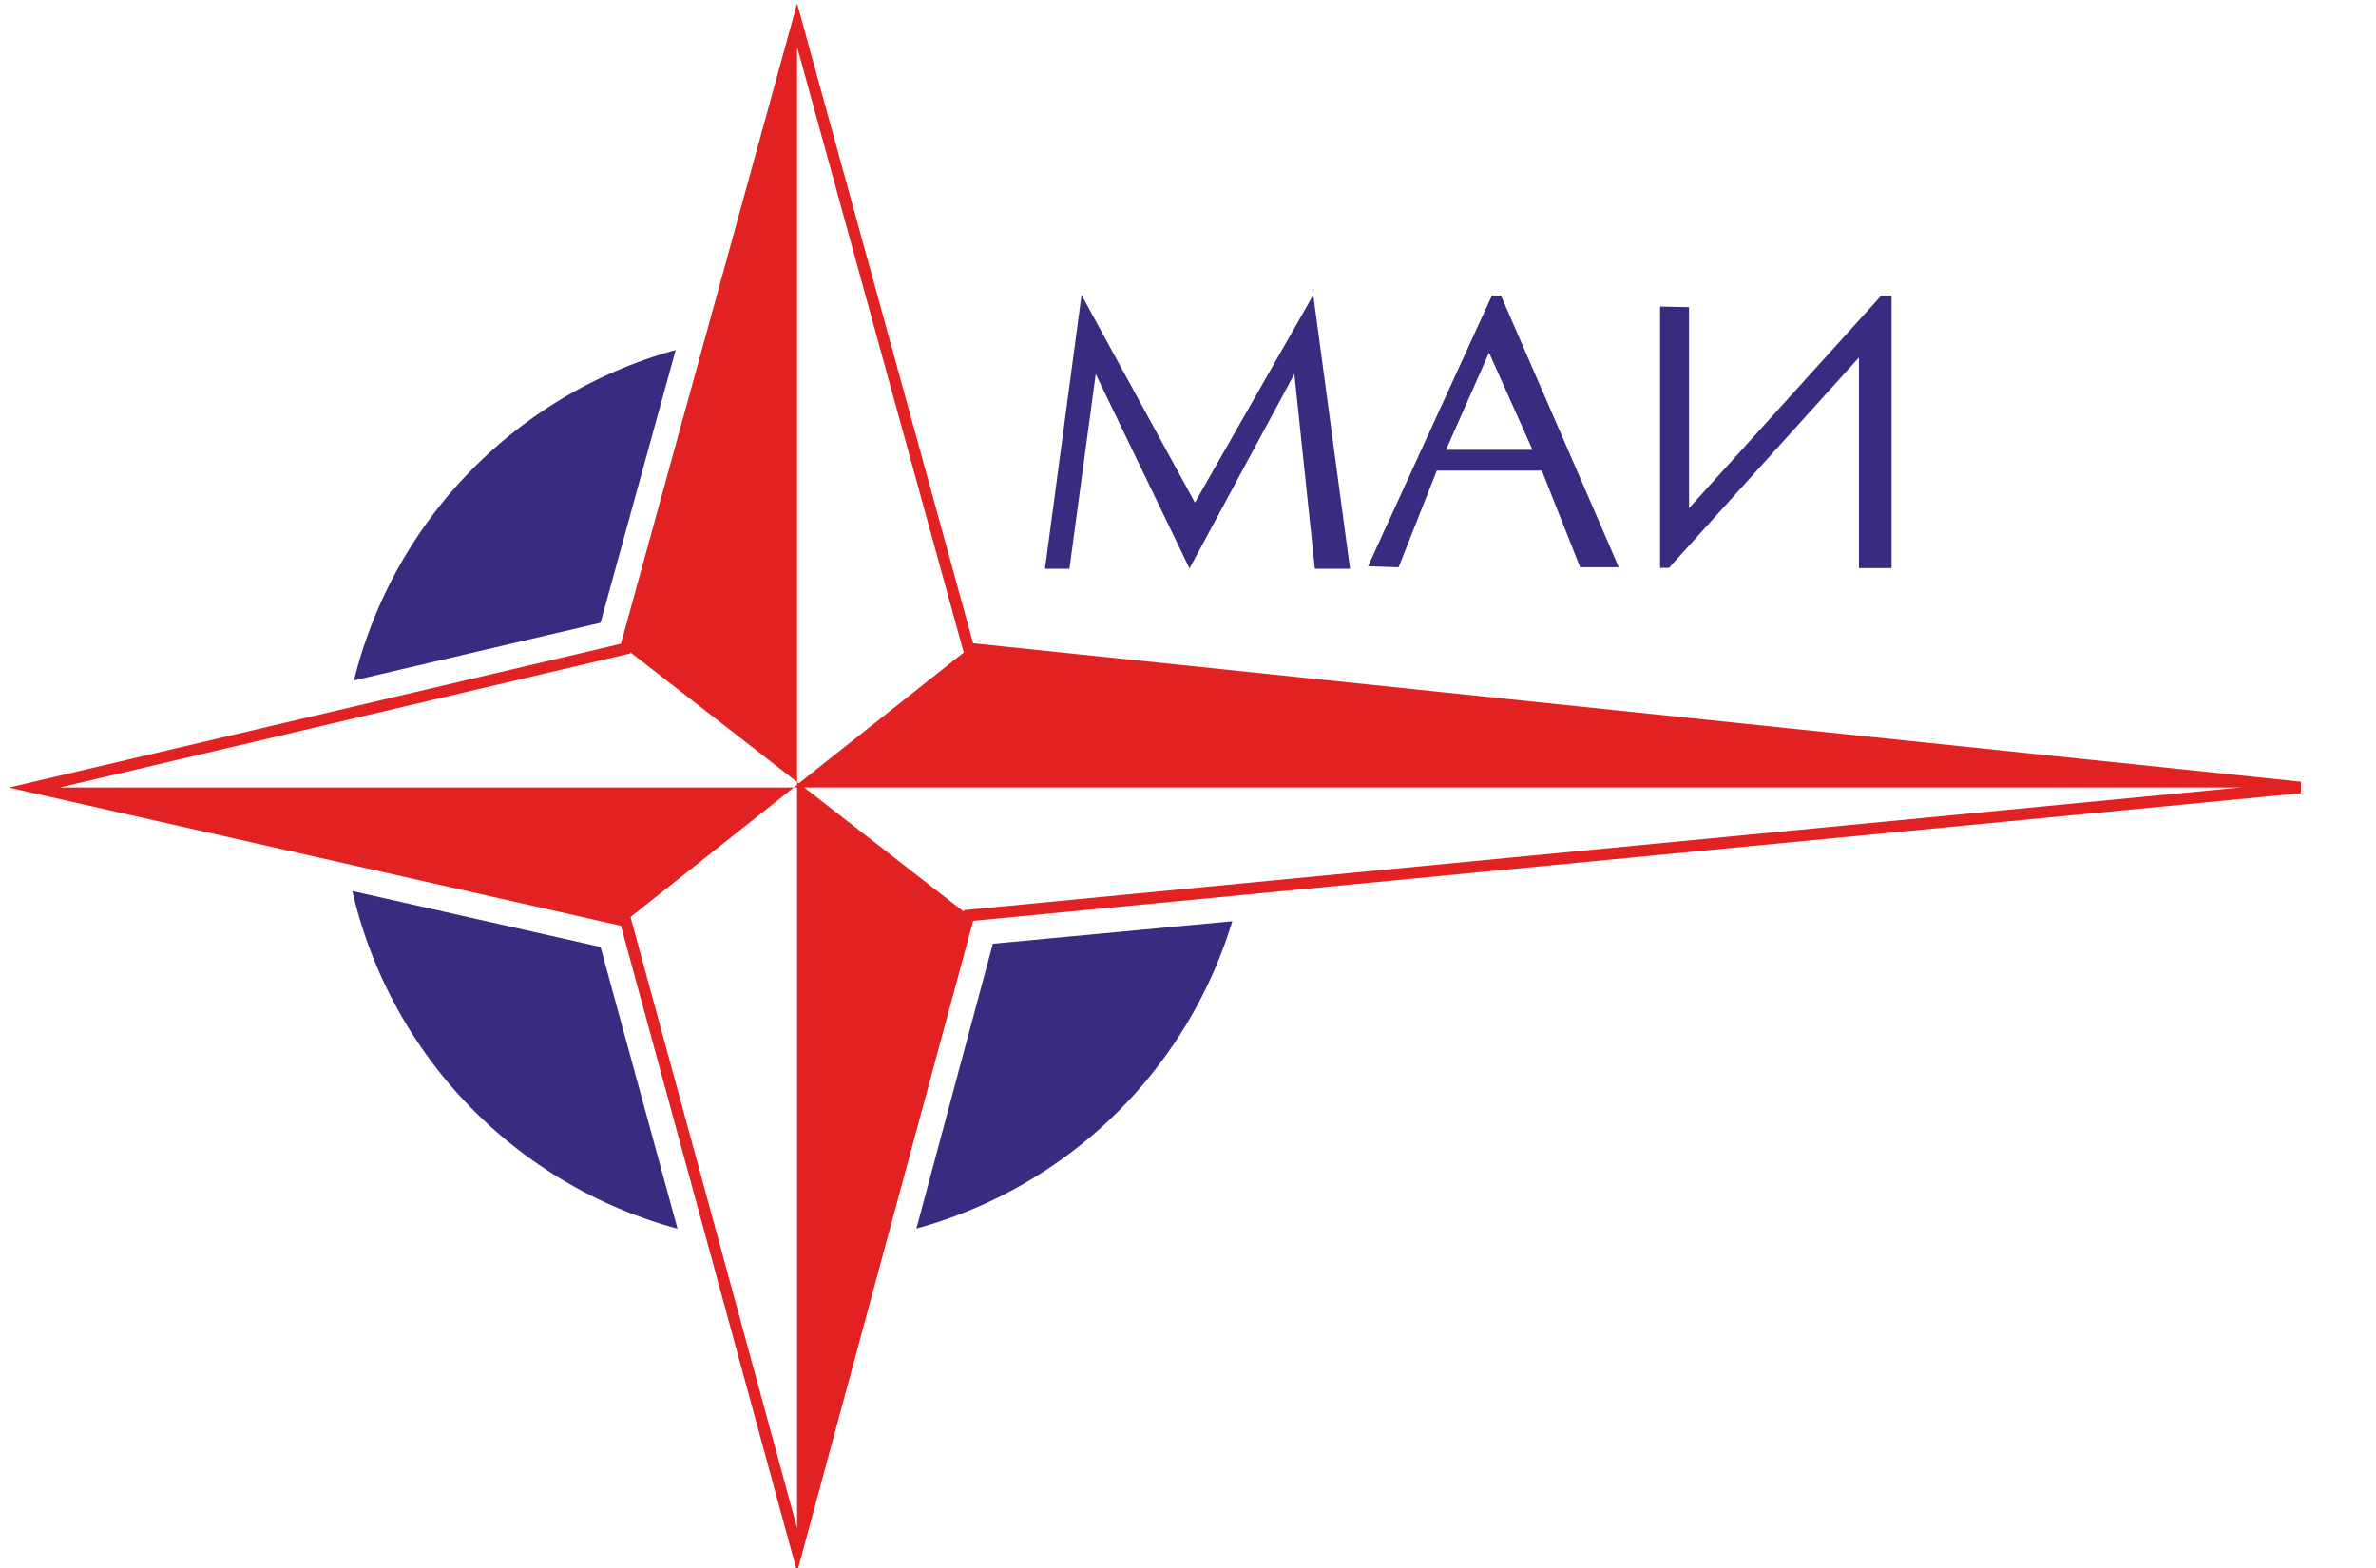
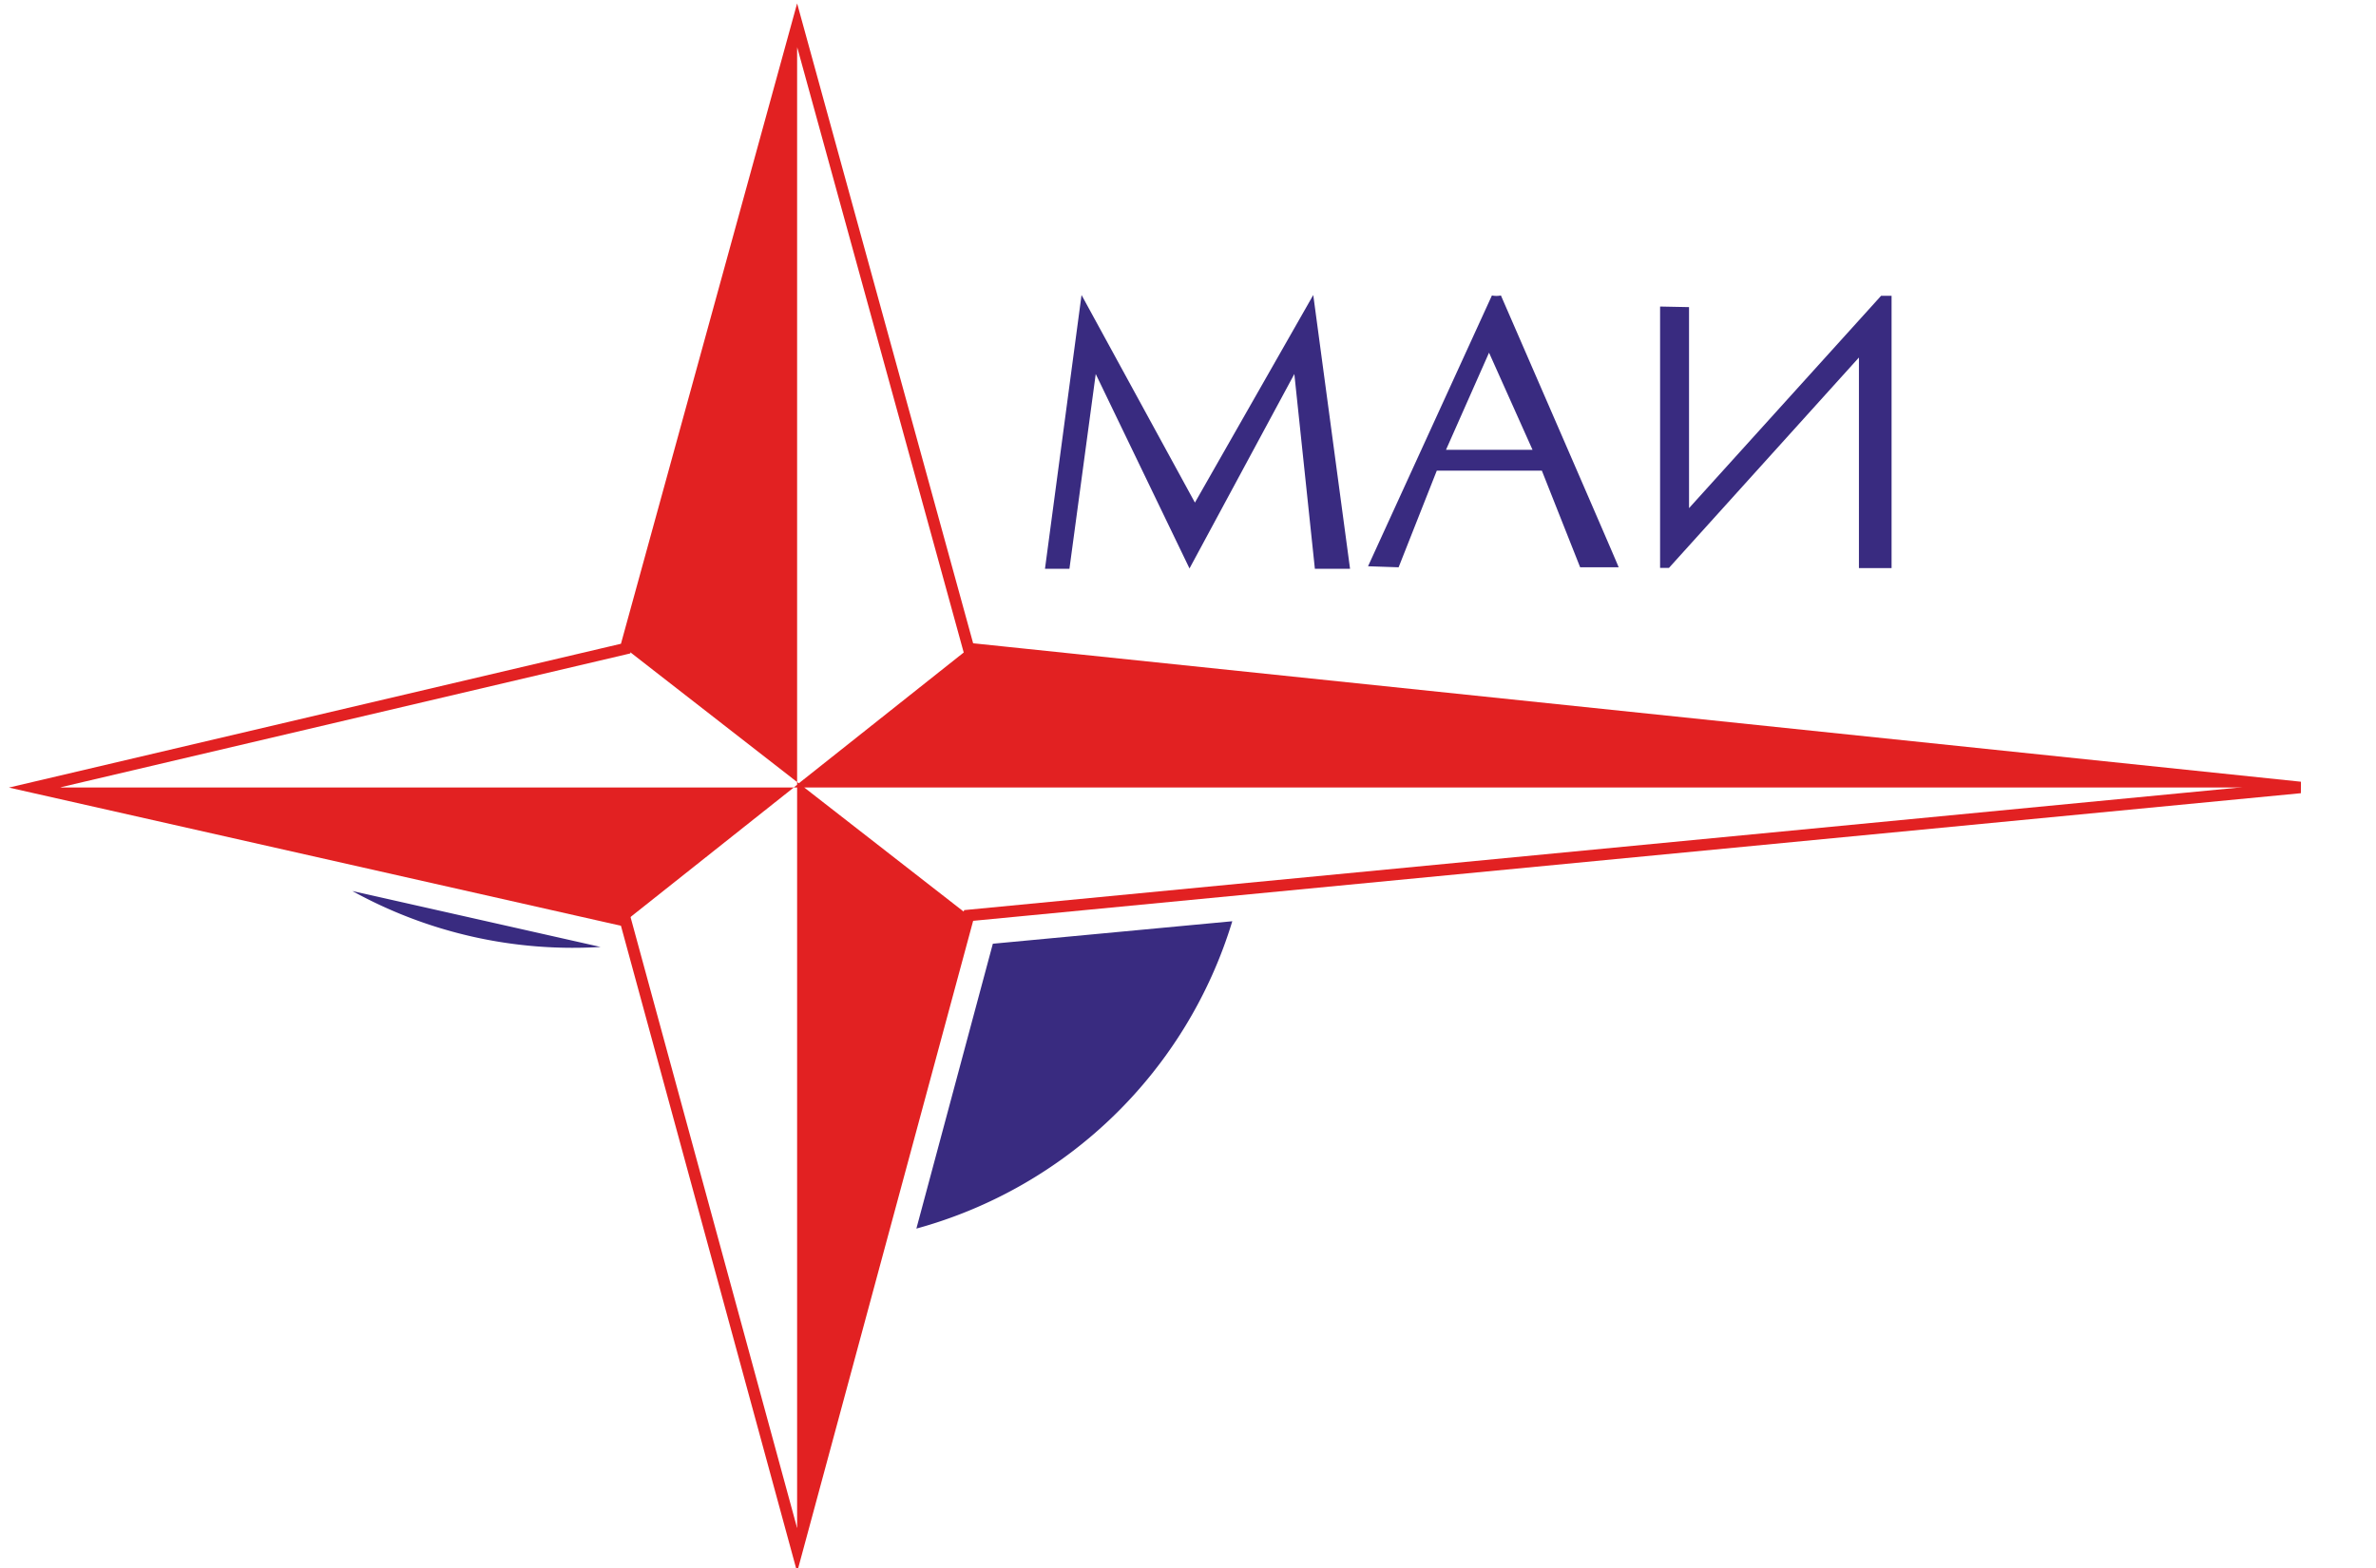
<svg xmlns="http://www.w3.org/2000/svg" id="Слой_1" data-name="Слой 1" viewBox="0 0 206 136">
  <defs>
    <style>.cls-1{fill:none;stroke:#e22122;stroke-miterlimit:10;}.cls-2{fill:#e22122;}.cls-3{fill:#392b80;}</style>
  </defs>
  <polygon class="cls-1" points="54.24 56.24 69.11 2.18 83.98 56.24 199.44 68.28 83.98 79.38 69.11 134.4 54.24 79.85 3 68.28 54.24 56.24" />
  <polygon class="cls-2" points="3 68.28 68.82 68.28 54.24 79.85 3 68.28" />
  <polygon class="cls-2" points="69.11 2.18 69.11 67.81 54.24 56.24 69.11 2.18" />
  <polygon class="cls-2" points="69.72 68.28 83.98 79.38 69.11 134.4 69.11 68.28 68.82 68.28 69.11 68.05 69.11 67.81 69.26 67.92 83.98 56.24 199.44 68.28 69.72 68.28" />
-   <path class="cls-3" d="M52.07,54,30.69,59A39.53,39.53,0,0,1,58.58,30.35Z" />
-   <path class="cls-3" d="M52.07,82.11l6.67,24.43A39.52,39.52,0,0,1,30.55,77.26Z" />
+   <path class="cls-3" d="M52.07,82.11A39.52,39.52,0,0,1,30.55,77.26Z" />
  <path class="cls-3" d="M106.84,79.88a39.55,39.55,0,0,1-27.39,26.65l6.63-24.7Z" />
  <polyline class="cls-2" points="83.98 79.38 69.72 68.28 69.26 67.92 69.11 67.81 54.24 56.24" />
  <polyline class="cls-2" points="83.98 56.24 69.26 67.92 69.11 68.05 68.82 68.28 54.24 79.85" />
  <path class="cls-3" d="M93.77,25.58l9.83,18,10.26-18,3.19,23.74H114l-1.78-16.89-9.09,16.86L95,32.43,92.72,49.32H90.6Z" />
  <path class="cls-3" d="M129.35,25.62a2,2,0,0,0,.78,0c.25.57,10,23,10.21,23.57H137l-3.32-8.38h-9.11l-3.31,8.38-2.65-.09ZM132.87,39l-3.77-8.42L125.37,39Z" />
  <path class="cls-3" d="M146.44,26.63V44.06l16.65-18.41H164V49.26h-2.83V31L144.7,49.24h-.77V26.58Z" />
</svg>